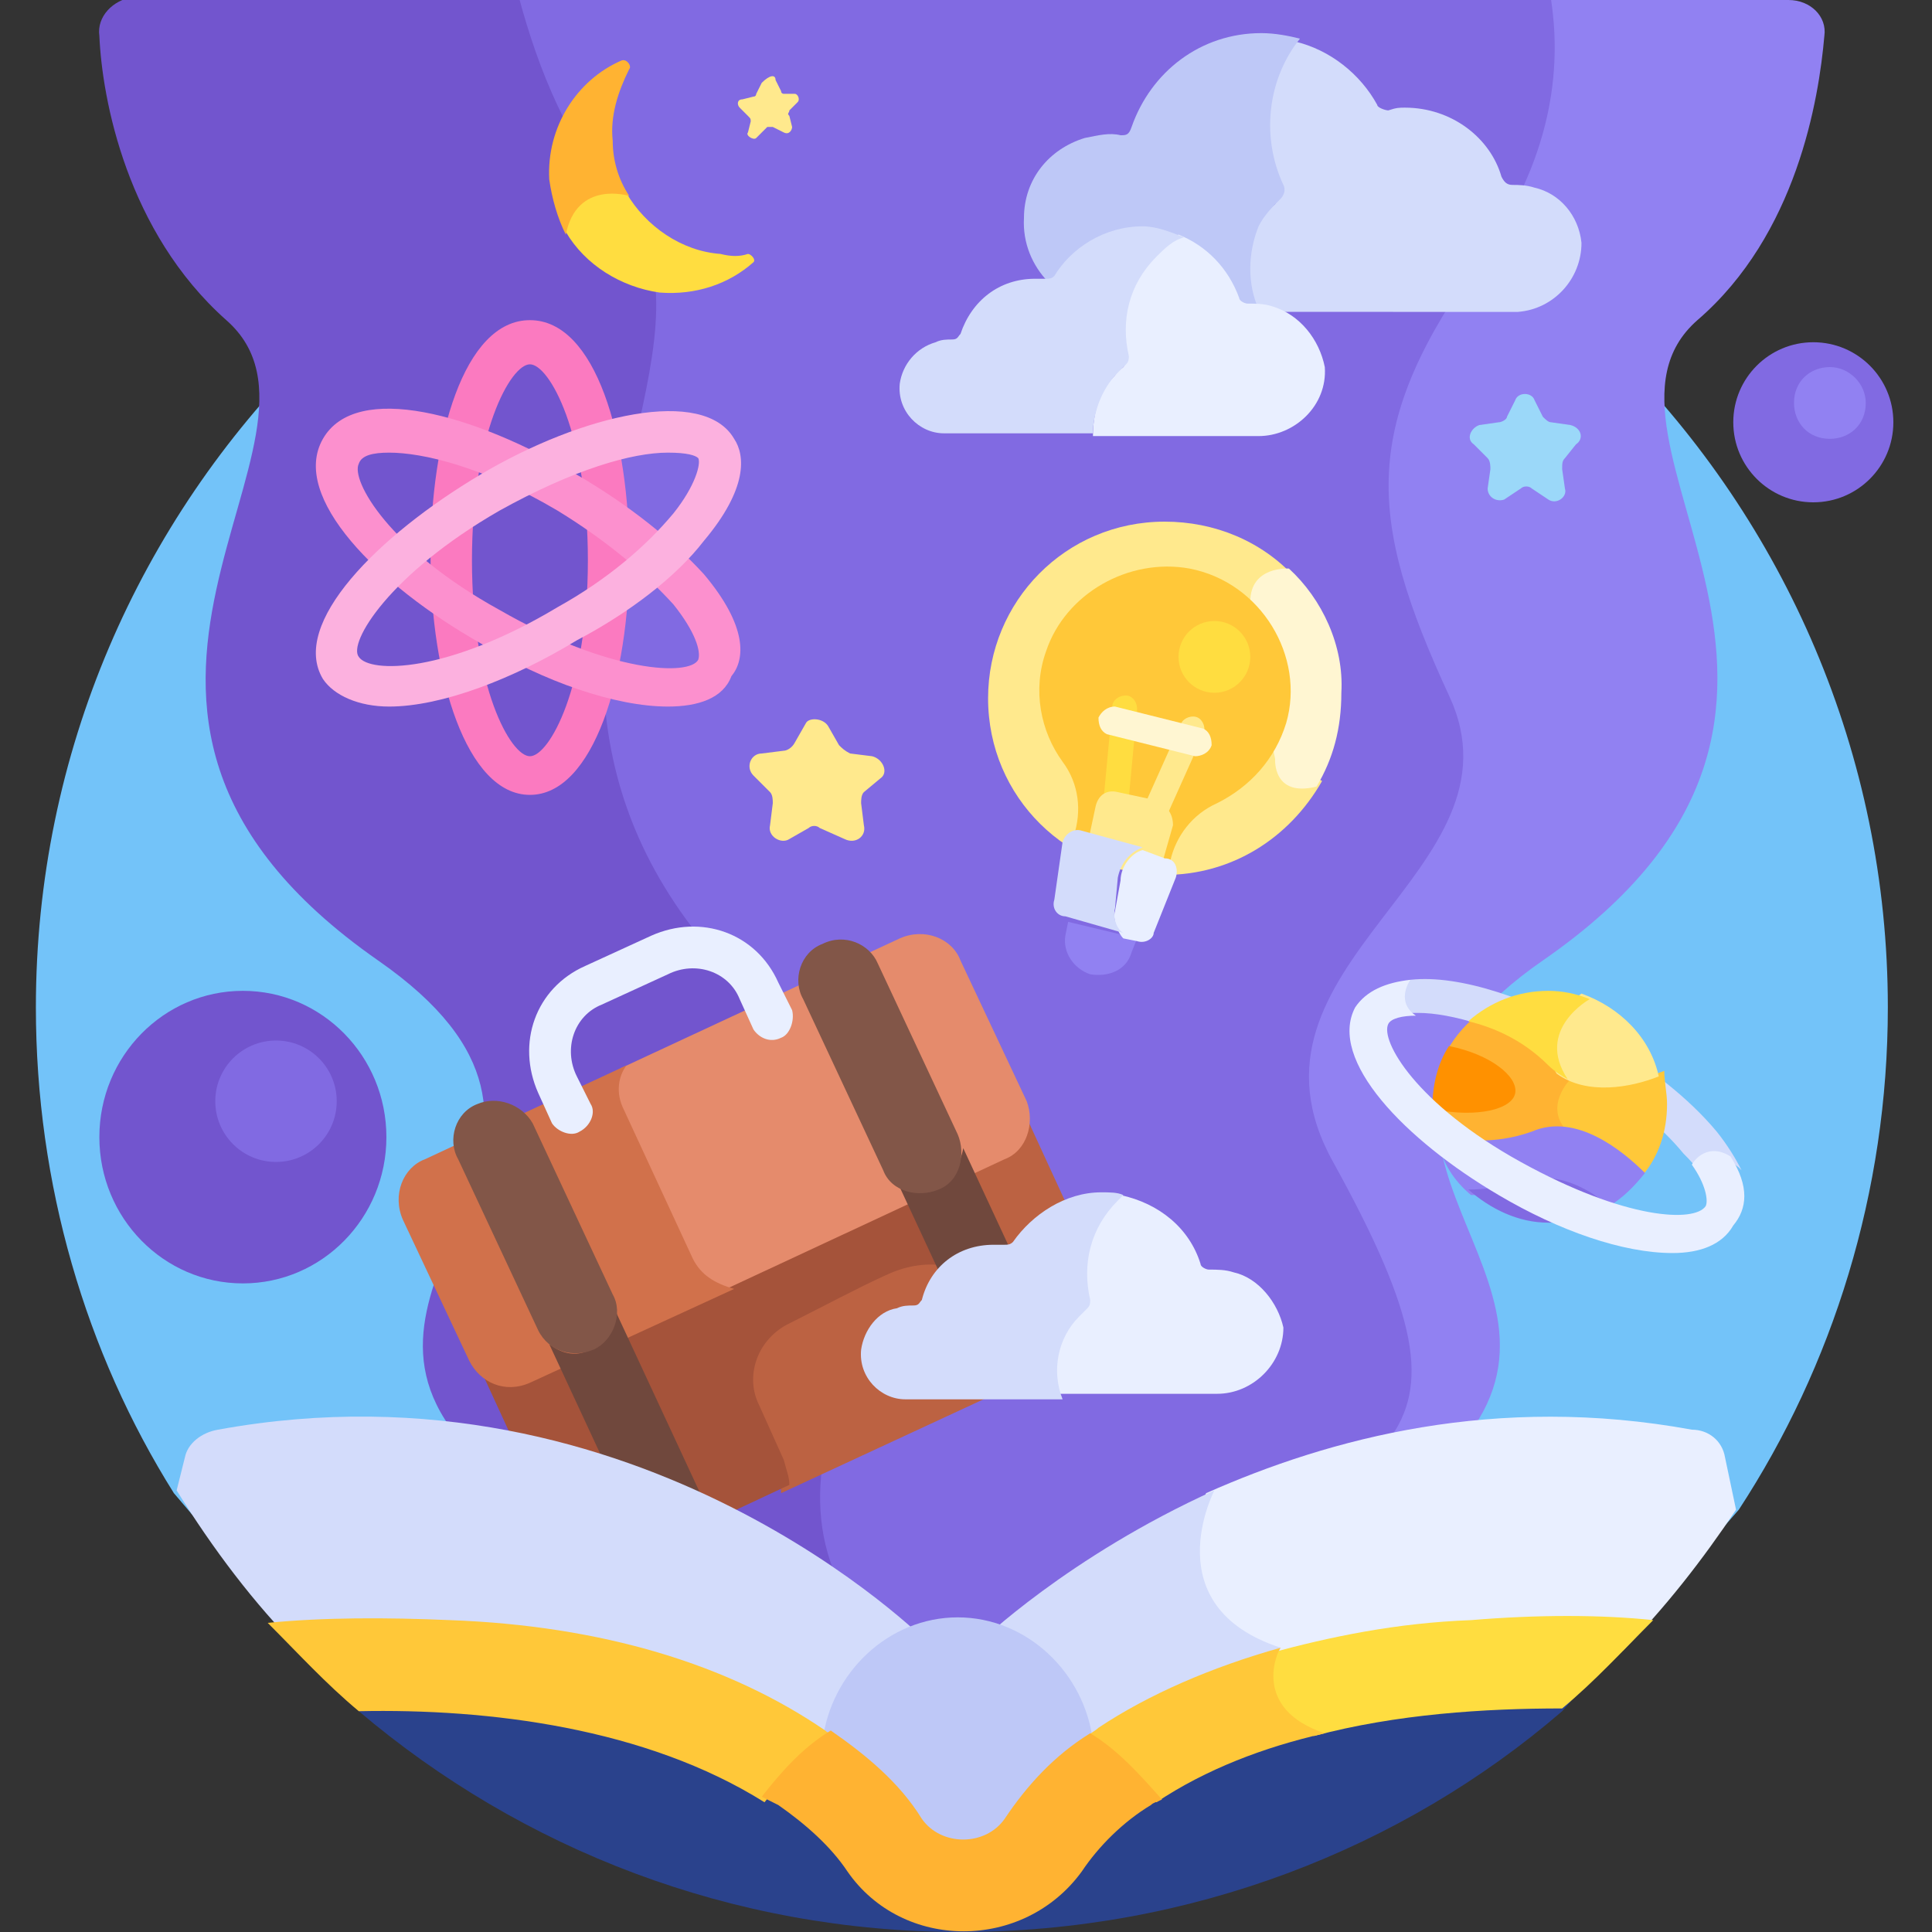
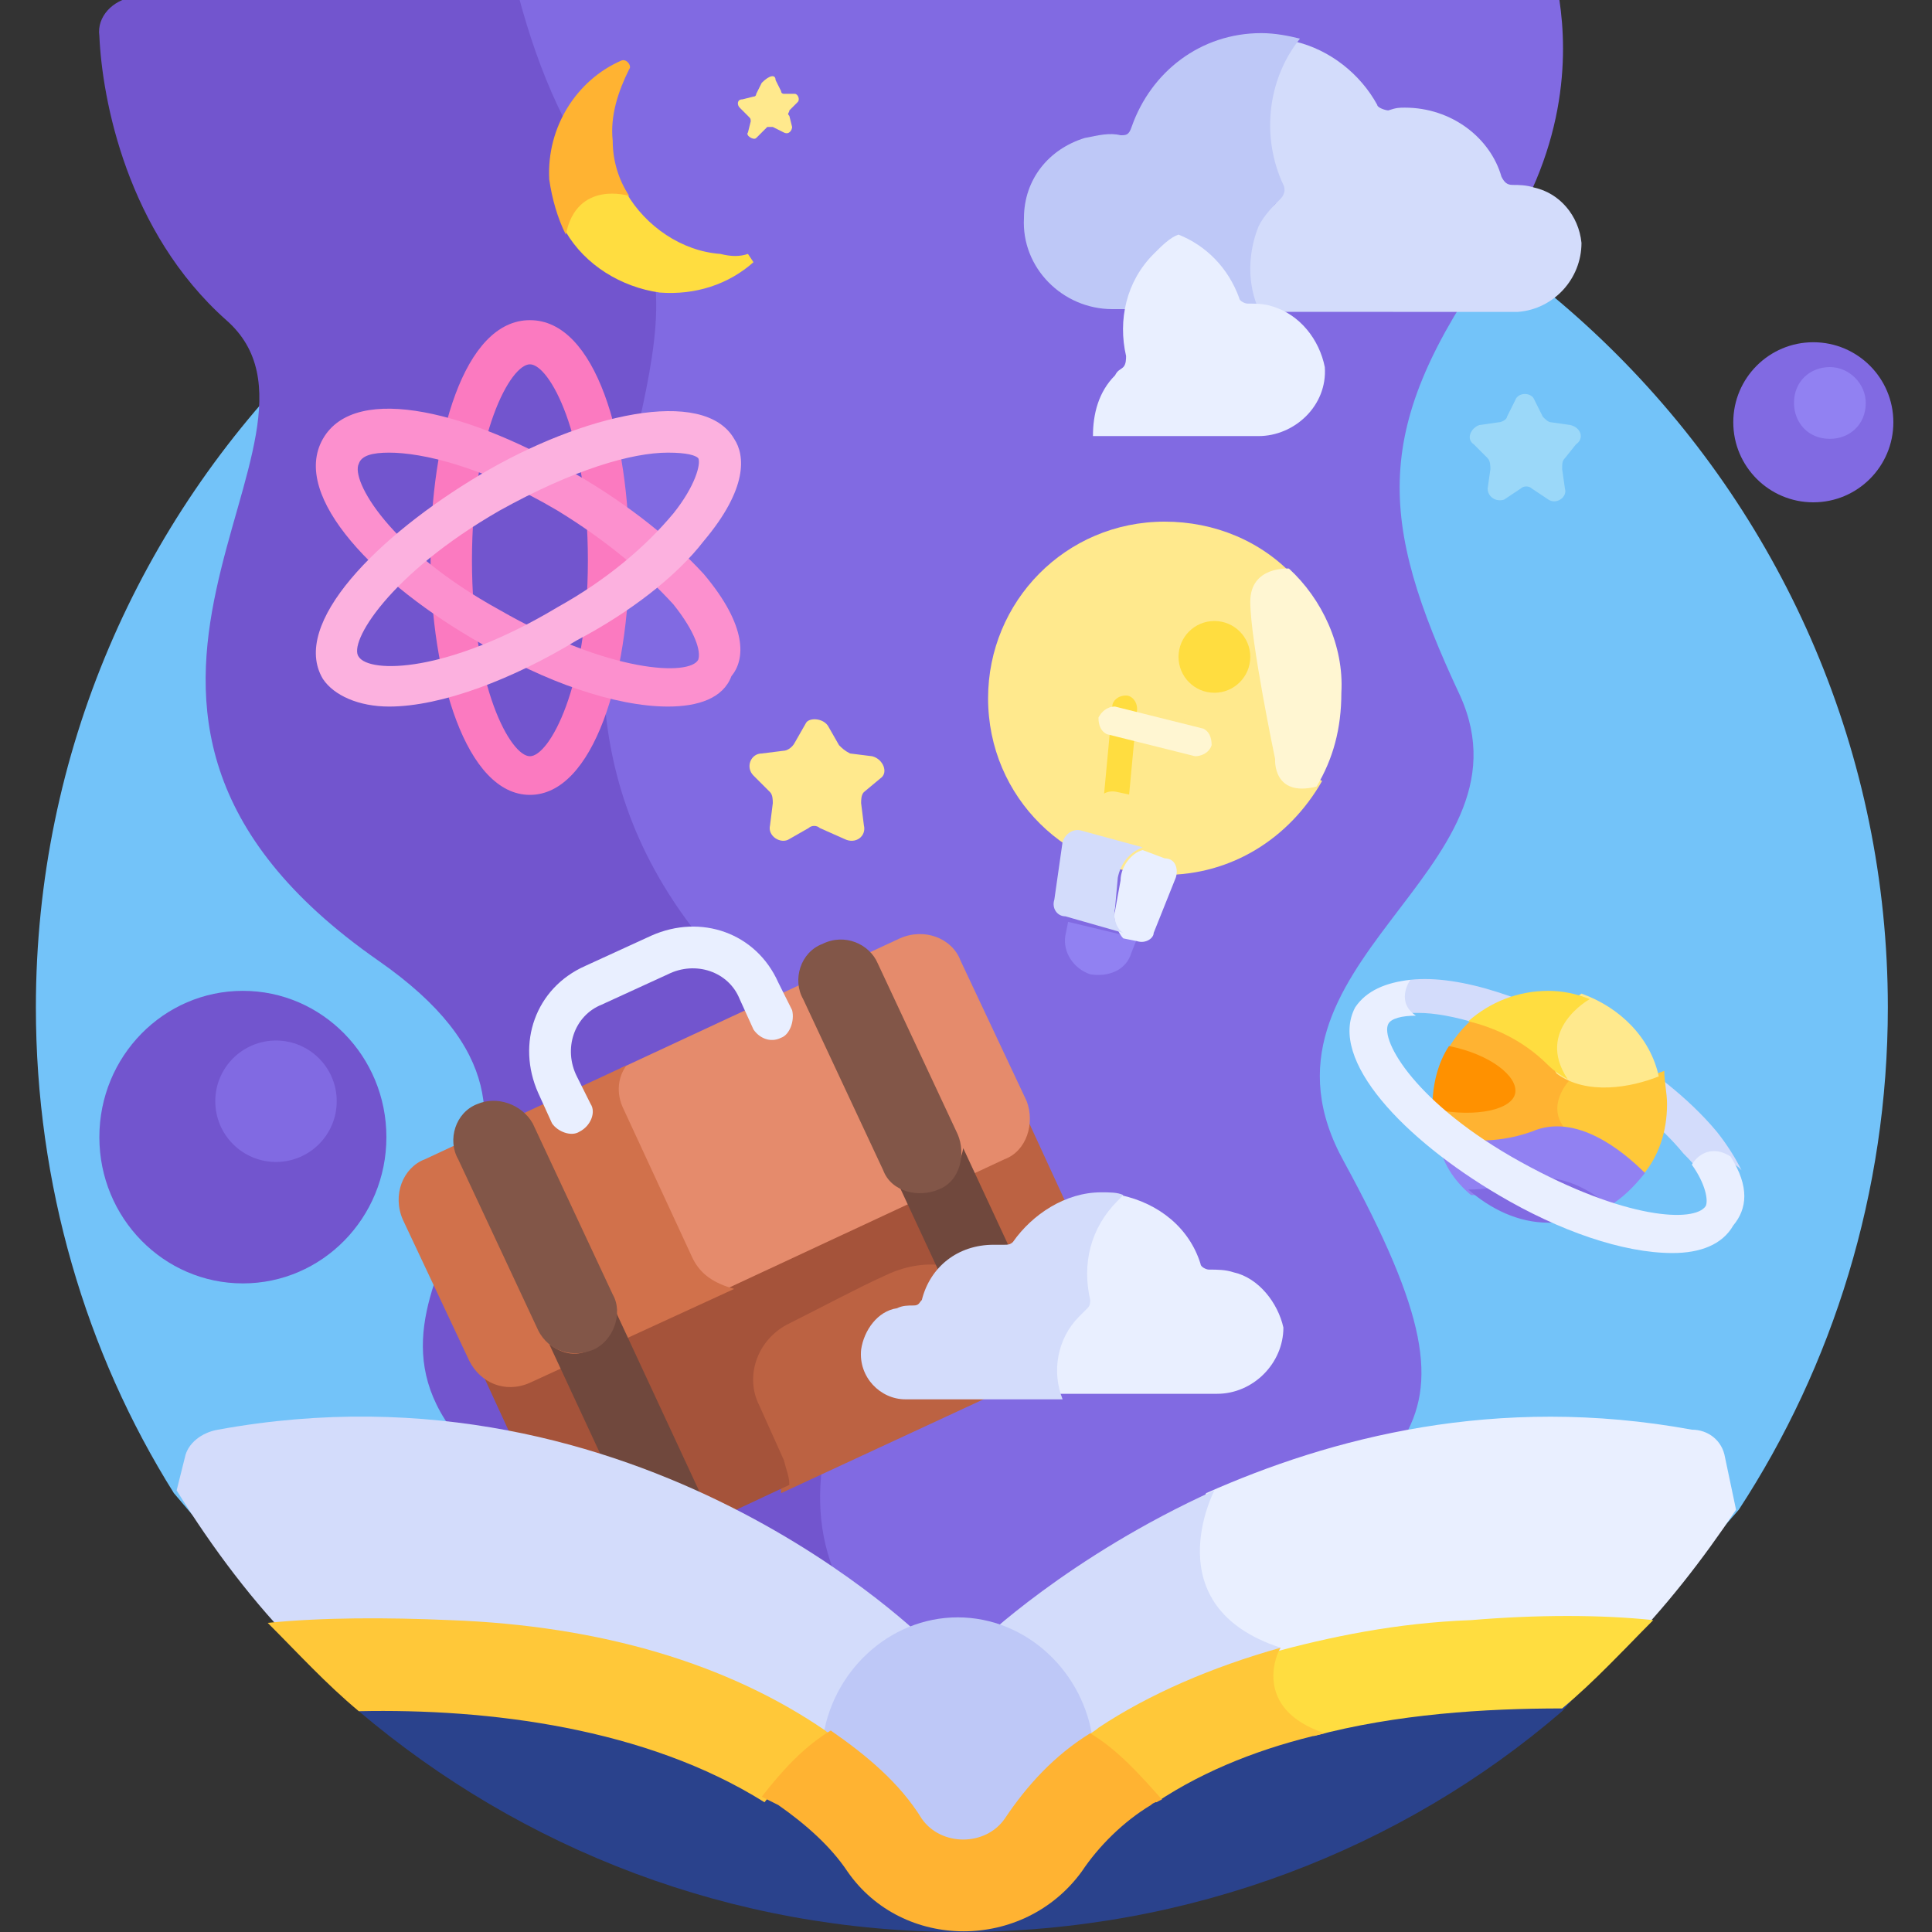
<svg xmlns="http://www.w3.org/2000/svg" version="1.1" id="Layer_1" x="0px" y="0px" width="70px" height="70px" viewBox="0 0 70 70" style="enable-background:new 0 0 70 70;" xml:space="preserve">
  <rect x="0" y="0" width="70" height="70" fill="#333333" stroke="none" />
  <style type="text/css">
	.st0{fill:#73C3F9;}
	.st1{fill:#2A428C;}
	.st2{fill:#816AE2;}
	.st3{fill:#9181F2;}
	.st4{fill:#7255CE;}
	.st5{fill:#D3DCFB;}
	.st6{fill:#FFE98D;}
	.st7{fill:#FFF6D2;}
	.st8{fill:#FFC839;}
	.st9{fill:#FFDD40;}
	.st10{fill:#BC6242;}
	.st11{fill:#A5533A;}
	.st12{fill:#E58B6C;}
	.st13{fill:#D1714B;}
	.st14{fill:#70483D;}
	.st15{fill:#825648;}
	.st16{fill:#E9EFFF;}
	.st17{fill:#BEC8F7;}
	.st18{fill:#FFB332;}
	.st19{fill:#9BD8F9;}
	.st20{fill:#FF9100;}
	.st21{fill:#FB7AC0;}
	.st22{fill:#FC90CE;}
	.st23{fill:#FCB1DF;}
</style>
  <g>
    <path class="st0" d="M10.9,59.5h47.9l4.2-4.8c3.4-5.2,5.4-11.5,5.4-18.2C68.4,18.1,53.4,3,34.9,3S1.3,18,1.3,36.5   c0,6.4,1.8,12.5,5,17.6L10.9,59.5z" />
    <path class="st1" d="M12.4,61.2L13,62c5.9,5,13.5,8,21.8,8s16-3,21.8-8l0.7-0.8H12.4z" />
    <path class="st2" d="M48.7,42.1c-4-7.2,7.1-10.5,4.2-16.9c-3-6.4-3.2-9.7,1.2-15.9C56.8,5.5,56.8,2,56.5,0H18.5   c0.6,2.6,1.8,5.4,3.8,7.6c1.8,2,1.2,5,0.4,8.6h-0.5v2.2h0.1c-1.1,5.5-1.7,12.1,5.6,18.5c8.5,7.5-0.2,13.2,2,19.9   c1.5,1,2.5,1.8,3.1,2.4c0.6-0.2,1.2-0.3,1.8-0.3c0.6,0,1.1,0.1,1.6,0.3c1.8-1.6,7-5.6,14.4-7C52.1,50.1,51.7,47.6,48.7,42.1   L48.7,42.1z" />
-     <path class="st3" d="M61.5,11.6c3.6-3.1,4.4-8,4.6-10.3C66.2,0.6,65.6,0,64.8,0h-8.6c0.3,2,0.3,5.4-2.5,9.3   c-4.4,6.1-4.2,9.4-1.2,15.9c3,6.4-8.2,9.7-4.2,16.9c3.1,5.6,3.5,8.1,2,10.1c1-0.2,2-0.3,3.1-0.5c4-5.9-6.6-10.6,2.5-16.9   C69.2,25.6,56.6,15.9,61.5,11.6L61.5,11.6z" />
    <path class="st4" d="M28.1,36.8c-7.1-6.2-6.7-12.6-5.7-18h-0.2V16H23c0.8-3.5,1.4-6.4-0.4-8.5c-2-2.2-3.1-5-3.8-7.6h-14   C4.1,0,3.5,0.6,3.6,1.3c0.1,2.3,1,7.1,4.6,10.3c4.9,4.3-7.7,14,5.5,23.2c9.2,6.4-1.5,11.1,2.6,16.9c6.1,0.7,10.9,3.2,13.9,5.2   C27.6,50.2,36.7,44.5,28.1,36.8L28.1,36.8z" />
    <path class="st5" d="M50.8,36.1c0,0.2,0.1,0.5,0.3,0.6c0.1,0,0.2,0,0.3,0c1.1,0,3.1,0.5,5.7,2c1.6,0.9,3,2,3.9,3.1   c0.2,0.2,0.4,0.4,0.5,0.6c0-0.1,0.1-0.4,0.5-0.5c0.3-0.1,0.6,0.1,1,0.4c0,0,0,0,0.1,0.1c-0.2-0.4-0.5-0.9-0.9-1.4   c-1-1.2-2.5-2.4-4.3-3.4c-2.4-1.4-5-2.3-6.8-2.1C50.8,35.6,50.8,35.8,50.8,36.1L50.8,36.1z" />
    <path class="st6" d="M47.7,28.3c-0.4,0.1-0.8,0.1-1-0.1c-0.3-0.3-0.3-0.7-0.3-0.7l0,0l0,0c0-0.1-0.9-4.3-0.9-5.6   c0-0.4,0.1-0.6,0.3-0.8c0.4-0.3,0.8-0.3,1.1-0.2c-1.2-1.3-2.9-2-4.7-2c-3.6,0-6.4,2.9-6.4,6.4c0,3.6,2.9,6.4,6.4,6.4   c2.4,0,4.5-1.3,5.7-3.4C47.8,28.2,47.7,28.3,47.7,28.3L47.7,28.3z" />
    <path class="st7" d="M46.7,20.6c0,0-1.4-0.1-1.4,1.2c0,1.4,0.9,5.7,0.9,5.7s-0.1,1.4,1.5,1c0.6-1,0.9-2.1,0.9-3.4   C48.7,23.4,47.9,21.7,46.7,20.6z" />
-     <path class="st8" d="M43.1,20.6c-2.2-0.4-4.5,0.9-5.2,3c-0.5,1.4-0.2,2.9,0.6,4c0.6,0.8,0.7,1.8,0.4,2.7l-0.1,0.1   c0.1-0.1,0.2-0.1,0.3-0.1l2.9,0.8c0.1,0,0.2,0.1,0.3,0.2l0.1-0.1c0.2-0.9,0.8-1.7,1.7-2.1c1.2-0.6,2.1-1.6,2.5-2.9   C47.3,23.8,45.7,21.1,43.1,20.6L43.1,20.6z" />
    <path class="st9" d="M40,28.8l0.3-3.2c0-0.2,0.2-0.4,0.5-0.4c0.2,0,0.4,0.2,0.4,0.5l-0.3,3.2c0,0.2-0.2,0.4-0.5,0.4   S39.9,29,40,28.8z" />
    <path class="st6" d="M42.3,29.5l1.3-2.9c0.1-0.2,0-0.5-0.2-0.6c-0.2-0.1-0.5,0-0.6,0.2l-1.3,2.9c-0.1,0.2,0,0.5,0.2,0.6   C42,29.8,42.3,29.7,42.3,29.5z" />
    <path class="st10" d="M40.1,46.8l-2.9-6.3c-0.1,0.6-0.4,1-0.9,1.3L33.7,43l0.9,2.9c-0.5-0.1-1.5-0.3-2.7,0.3   c-1,0.5-2.5,1.3-3.7,1.8c-1.1,0.6-1.6,2-1,3.2l0.9,2c0.1,0.3,0.2,0.6,0.2,0.9l11-5.1C40.1,48.5,40.5,47.5,40.1,46.8L40.1,46.8z" />
    <path class="st11" d="M28.4,52.9l-0.9-2c-0.5-1-0.1-2.3,1-2.9c1.2-0.6,2.7-1.4,3.6-1.8c1.7-0.8,2.9-0.1,2.9-0.1l-1-3.4l-15,7   c-0.6,0.3-1.1,0.2-1.6-0.1l2.9,6.3c0.4,0.8,1.3,1.1,2.1,0.8l6.2-2.9C28.6,53.5,28.5,53.3,28.4,52.9L28.4,52.9z" />
    <path class="st12" d="M37.2,39.9l-2.4-5.1c-0.3-0.8-1.3-1.2-2.2-0.8l-10.1,4.7c-0.3,0.5-0.3,1,0,1.6l2.5,5.5c0.2,0.5,0.6,0.8,1.1,1   L36.4,42C37.2,41.7,37.5,40.7,37.2,39.9z" />
    <path class="st13" d="M25.1,45.6l-2.5-5.4c-0.3-0.6-0.2-1.2,0.1-1.6l-7.3,3.4c-0.8,0.3-1.2,1.3-0.8,2.2l2.4,5.1   c0.4,0.8,1.3,1.2,2.2,0.8l7.4-3.4C25.9,46.5,25.4,46.2,25.1,45.6L25.1,45.6z" />
    <path class="st14" d="M21.4,48.9c-0.6,0.3-1.1,0.1-1.5-0.2l3.3,7.1c0.3,0.7,1.1,1,1.8,0.6c0.7-0.3,1-1.1,0.6-1.8l-3.3-7.1   C22.3,48.1,21.9,48.7,21.4,48.9L21.4,48.9z" />
    <path class="st15" d="M17.3,40c-0.8,0.3-1.1,1.3-0.7,2l2.9,6.2c0.4,0.8,1.3,1,2,0.7s1.1-1.3,0.7-2l-2.9-6.2   C18.9,40,18,39.7,17.3,40L17.3,40z" />
    <path class="st14" d="M34,43c-0.6,0.3-1.1,0.1-1.5-0.2l3.3,7.1c0.3,0.7,1.1,1,1.8,0.6c0.7-0.3,1-1.1,0.6-1.8l-3.3-7.1   C34.8,42.2,34.4,42.8,34,43z" />
    <path class="st15" d="M29.8,34.2c-0.8,0.3-1.1,1.3-0.7,2l2.9,6.2c0.3,0.8,1.3,1,2,0.7c0.8-0.3,1-1.3,0.7-2l-2.9-6.2   C31.5,34.2,30.6,33.8,29.8,34.2L29.8,34.2z" />
    <g>
      <path class="st16" d="M28.3,37.6c-0.4,0.2-0.8,0-1-0.3l-0.5-1.1c-0.4-1-1.6-1.4-2.6-0.9l-2.4,1.1c-1,0.4-1.4,1.6-0.9,2.6l0.5,1    c0.2,0.3,0,0.8-0.4,1c-0.3,0.2-0.8,0-1-0.3l-0.5-1.1c-0.8-1.8-0.1-3.8,1.7-4.6l2.4-1.1c1.8-0.8,3.8-0.1,4.6,1.7l0.5,1    C28.8,37,28.6,37.5,28.3,37.6L28.3,37.6z" />
    </g>
    <path class="st5" d="M57.3,8.8c-0.1-1-0.8-1.8-1.7-2c-0.3-0.1-0.6-0.1-0.8-0.1c-0.2,0-0.3-0.1-0.4-0.3C54,5,52.6,3.9,50.9,3.9   c-0.2,0-0.3,0-0.6,0.1c-0.1,0-0.4-0.1-0.4-0.2c-0.6-1.1-1.7-2-3-2.3c-1.2,1.5-1.4,3.6-0.6,5.4c0.1,0.1,0,0.3-0.1,0.5   c-0.4,0.3-0.6,0.6-0.8,1c-0.5,0.9-0.5,2-0.1,2.9H55C56.3,11.2,57.3,10.1,57.3,8.8L57.3,8.8z" />
    <g>
      <path class="st17" d="M45.6,8.2c0.2-0.4,0.5-0.7,0.8-1c0.1-0.1,0.2-0.3,0.1-0.5c-0.8-1.7-0.6-3.8,0.6-5.3    c-0.4-0.1-0.9-0.2-1.4-0.2c-2.2,0-4,1.4-4.7,3.4c-0.1,0.3-0.2,0.3-0.4,0.3c-0.4-0.1-0.8,0-1.3,0.1c-1.3,0.4-2.2,1.5-2.2,2.9    c-0.1,1.8,1.4,3.3,3.2,3.3h5.3C45.2,10.3,45.2,9.2,45.6,8.2L45.6,8.2z" />
    </g>
    <path class="st16" d="M46.1,11.1c-0.3-0.1-0.6-0.1-0.9-0.1c-0.1,0-0.3-0.1-0.3-0.2c-0.4-1.1-1.2-1.9-2.2-2.3   c-0.3,0.1-0.6,0.4-0.9,0.7c-1,1-1.3,2.4-1,3.7c0,0.1,0,0.3-0.1,0.4c-0.1,0.1-0.2,0.1-0.3,0.3c-0.6,0.6-0.8,1.4-0.8,2.2h6   c1.3,0,2.5-1.1,2.4-2.5C47.8,12.3,47.1,11.4,46.1,11.1z" />
    <g>
-       <path class="st5" d="M40.5,13.5c0.1-0.1,0.2-0.2,0.3-0.3c0.1-0.1,0.1-0.2,0.1-0.3c-0.3-1.3,0-2.6,1-3.6c0.3-0.3,0.6-0.6,1-0.7    c-0.5-0.2-1-0.4-1.5-0.4c-1.4,0-2.6,0.8-3.2,1.8c-0.1,0.1-0.2,0.1-0.3,0.1c-0.1,0-0.3,0-0.4,0c-1.3,0-2.3,0.8-2.7,2    c-0.1,0.1-0.1,0.2-0.3,0.2s-0.4,0-0.6,0.1c-0.7,0.2-1.2,0.8-1.3,1.5c-0.1,1,0.7,1.8,1.6,1.8h5.4C39.6,15,39.9,14.1,40.5,13.5    L40.5,13.5z" />
-     </g>
+       </g>
    <g>
      <path class="st16" d="M44.7,46.1c-0.3-0.1-0.6-0.1-0.9-0.1c-0.1,0-0.3-0.1-0.3-0.2c-0.4-1.3-1.5-2.2-2.9-2.5    c-0.1,0.1-0.1,0.1-0.2,0.1c-1,1-1.3,2.4-1,3.6c0,0.1,0,0.2-0.1,0.3c-0.1,0.1-0.2,0.1-0.3,0.3c-0.8,0.8-1,2-0.6,2.9h5.7    c1.3,0,2.4-1.1,2.4-2.4C46.3,47.2,45.6,46.3,44.7,46.1L44.7,46.1z" />
      <path class="st16" d="M33,47.4c-0.1,0-0.1,0-0.2,0h0.1C32.9,47.4,32.9,47.4,33,47.4z" />
    </g>
    <g>
      <path class="st5" d="M39.1,47.7c0.1-0.1,0.2-0.2,0.3-0.3c0.1-0.1,0.1-0.2,0.1-0.3c-0.3-1.3,0-2.6,1-3.6c0.1-0.1,0.1-0.1,0.2-0.2    c-0.2-0.1-0.5-0.1-0.8-0.1c-1.3,0-2.5,0.8-3.2,1.8c-0.1,0.1-0.2,0.1-0.3,0.1c-0.1,0-0.3,0-0.4,0c-1.3,0-2.3,0.8-2.6,2    c-0.1,0.1-0.1,0.2-0.3,0.2c-0.2,0-0.4,0-0.6,0.1c-0.7,0.1-1.2,0.8-1.3,1.5c-0.1,1,0.7,1.8,1.6,1.8h5.7    C38.1,49.7,38.3,48.5,39.1,47.7L39.1,47.7z" />
    </g>
    <path class="st16" d="M62.5,52.8c-0.1-0.6-0.6-1-1.2-1c-7.1-1.3-13.1,0.3-17.6,2.3l0,0c-0.3,0.6-0.8,2.1-0.2,3.5   c0.4,1,1.3,1.8,2.6,2.2c-0.1,0.3-0.3,0.9-0.1,1.5c4.4-1,9.2-1.4,12.8-1.5c1.5-1.5,2.9-3.3,4.1-5.1L62.5,52.8z" />
    <path class="st5" d="M46.3,61.3c-0.3-0.8,0.1-1.6,0.1-1.6C41.8,58.2,44,54,44,54c-5.3,2.4-8.5,5.5-8.5,5.5l3.4,4.1   C41.1,62.6,43.6,61.9,46.3,61.3z" />
    <path class="st5" d="M7.9,51.8c-0.6,0.1-1.1,0.5-1.2,1L6.4,54c1.3,2.1,2.8,4.1,4.5,5.8c5.7,0.4,14.1,1.3,19.2,3.8l3.5-4.1   C33.6,59.5,23.2,49,7.9,51.8z" />
    <path class="st17" d="M33.2,66.3c0.7,1,2.3,1,3,0c0.9-1.3,2-2.3,3.4-3.2c-0.3-2.5-2.4-4.5-4.9-4.5c-2.5,0-4.6,2-4.9,4.5   C31.1,63.9,32.3,65,33.2,66.3L33.2,66.3z" />
    <path class="st8" d="M16.3,58.7c-2.3-0.1-4.6-0.1-6.6,0.1c1.1,1.1,2.1,2.2,3.3,3.2c4.7-0.1,10.4,0.6,14.7,3.3   c0.7-0.9,1.5-1.8,2.5-2.4c-0.1-0.1-0.2-0.1-0.3-0.2C26.4,60.3,21.8,58.9,16.3,58.7L16.3,58.7z" />
    <path class="st9" d="M53.3,58.7c-2.7,0.1-5.1,0.6-7.3,1.2h0.1c-0.1,0.4-0.3,1,0,1.6c0.2,0.6,0.8,1,1.5,1.4c3-0.8,6.2-1,9-1   c1.2-1,2.2-2.1,3.3-3.2C58,58.5,55.7,58.5,53.3,58.7L53.3,58.7z" />
    <path class="st8" d="M48,62.8c-2.7-0.9-1.7-3-1.6-3.1c-2.5,0.7-4.8,1.7-6.6,2.9c-0.1,0.1-0.3,0.2-0.4,0.3c1,0.6,1.8,1.4,2.5,2.4   C43.7,64.1,45.8,63.3,48,62.8L48,62.8z" />
    <path class="st18" d="M39.5,62.8c-1.3,0.8-2.3,1.9-3.1,3.1c-0.7,1-2.3,1-3,0c-0.8-1.3-2-2.3-3.3-3.2c-1,0.6-1.8,1.5-2.5,2.4   c0.2,0.1,0.4,0.2,0.6,0.3c1,0.7,1.9,1.5,2.5,2.4c2,2.9,6.4,2.9,8.5,0c0.6-0.9,1.5-1.8,2.5-2.4c0.1-0.1,0.2-0.1,0.4-0.2   C41.3,64.3,40.5,63.4,39.5,62.8L39.5,62.8z" />
    <path class="st7" d="M43.3,27.4l-3.2-0.8c-0.2-0.1-0.3-0.3-0.3-0.6c0.1-0.2,0.3-0.4,0.6-0.4l3.2,0.8c0.2,0.1,0.3,0.3,0.3,0.6   C43.8,27.3,43.5,27.4,43.3,27.4z" />
    <path class="st6" d="M41.9,29l-1.4-0.3c-0.4-0.1-0.7,0.1-0.8,0.5l-0.3,1.4l2.7,0.7l0.4-1.4C42.5,29.5,42.3,29.2,41.9,29L41.9,29z" />
    <path class="st3" d="M41.2,34l-2.5-0.6l0,0l-0.1,0.5c-0.1,0.6,0.3,1.2,0.9,1.4c0.6,0.1,1.3-0.1,1.5-0.8L41.2,34L41.2,34L41.2,34z" />
    <path class="st16" d="M42.2,31.1l-0.8-0.3c-0.4,0.1-0.8,0.6-0.8,1.1l-0.2,1.1c-0.1,0.3,0.1,0.8,0.3,1l0.5,0.1   c0.3,0.1,0.6-0.1,0.6-0.3l0.8-2C42.7,31.5,42.6,31.1,42.2,31.1L42.2,31.1z" />
    <path class="st5" d="M40.4,32.9l0.1-1.1c0.1-0.5,0.4-0.9,0.9-1.1l-2.2-0.6c-0.3-0.1-0.6,0.1-0.7,0.4l-0.3,2.1   c-0.1,0.3,0.1,0.6,0.4,0.6l2.1,0.6C40.5,33.7,40.3,33.3,40.4,32.9L40.4,32.9z" />
-     <path class="st9" d="M27.1,9.2c-0.3,0.1-0.6,0.1-1,0c-1.4-0.1-2.7-1-3.4-2.2c-0.4-0.1-1.9-0.4-2.2,1.4c0.7,1.2,2,2,3.4,2.2   c1.3,0.1,2.5-0.3,3.4-1.1C27.4,9.4,27.2,9.2,27.1,9.2L27.1,9.2z" />
+     <path class="st9" d="M27.1,9.2c-0.3,0.1-0.6,0.1-1,0c-1.4-0.1-2.7-1-3.4-2.2c-0.4-0.1-1.9-0.4-2.2,1.4c0.7,1.2,2,2,3.4,2.2   c1.3,0.1,2.5-0.3,3.4-1.1L27.1,9.2z" />
    <path class="st6" d="M28.1,2.9l0.2,0.4c0,0.1,0.1,0.1,0.1,0.1l0.4,0c0.1,0,0.2,0.2,0.1,0.3l-0.3,0.3c0,0.1-0.1,0.1,0,0.2l0.1,0.4   c0,0.1-0.1,0.3-0.3,0.2l-0.4-0.2c-0.1,0-0.1,0-0.2,0L27.4,5c-0.1,0.1-0.4-0.1-0.3-0.2l0.1-0.4c0-0.1,0-0.1-0.1-0.2l-0.3-0.3   c-0.1-0.1-0.1-0.3,0.1-0.3l0.4-0.1c0.1,0,0.1-0.1,0.1-0.1l0.2-0.4C27.9,2.7,28.1,2.7,28.1,2.9L28.1,2.9z" />
    <path class="st6" d="M30,26.3l0.4,0.7c0.1,0.1,0.2,0.2,0.4,0.3l0.8,0.1c0.4,0.1,0.6,0.6,0.3,0.8l-0.6,0.5c-0.1,0.1-0.1,0.3-0.1,0.4   l0.1,0.8c0.1,0.4-0.3,0.7-0.7,0.5L29.7,30c-0.1-0.1-0.3-0.1-0.4,0l-0.7,0.4c-0.3,0.2-0.8-0.1-0.7-0.5l0.1-0.8c0-0.1,0-0.3-0.1-0.4   l-0.6-0.6c-0.3-0.3-0.1-0.8,0.3-0.8l0.8-0.1c0.1,0,0.3-0.1,0.4-0.3l0.4-0.7C29.3,26,29.8,26,30,26.3z" />
    <path class="st19" d="M55.6,14.5l0.3,0.6c0.1,0.1,0.2,0.2,0.3,0.2l0.7,0.1c0.4,0.1,0.5,0.5,0.2,0.7l-0.4,0.5   c-0.1,0.1-0.1,0.2-0.1,0.4l0.1,0.7c0.1,0.3-0.3,0.6-0.6,0.4l-0.6-0.4c-0.1-0.1-0.3-0.1-0.4,0l-0.6,0.4c-0.3,0.1-0.6-0.1-0.6-0.4   l0.1-0.7c0-0.1,0-0.3-0.1-0.4l-0.5-0.5c-0.3-0.2-0.1-0.6,0.2-0.7l0.7-0.1c0.1,0,0.3-0.1,0.3-0.2l0.3-0.6   C55,14.2,55.5,14.2,55.6,14.5L55.6,14.5z" />
    <path class="st8" d="M56.3,38.4c0.1,0.2,0.1,0.4,0.3,0.6c-0.1,0.2-0.4,0.6-0.4,1c0,0.4,0.1,0.7,0.4,1l0,0c1.1,0.1,2.2,1,2.9,1.6   c0.6-0.7,0.9-1.6,0.9-2.6c0-0.4-0.1-0.8-0.1-1.2C59,39.3,57.4,39.5,56.3,38.4L56.3,38.4z" />
    <path class="st18" d="M56.9,41.2c-0.1-0.1-0.1-0.1-0.1-0.2c-0.9-0.9,0.1-1.9,0.1-1.9c-0.1-0.1-0.1-0.3-0.2-0.4   c-0.1-0.1-0.2-0.2-0.4-0.3c-1-1-2-1.4-2.8-1.6c-1,0.8-1.6,2-1.6,3.4c0,0.4,0.1,0.9,0.2,1.3c0.8,0.2,2,0.3,3.4-0.2   C55.9,41,56.4,41,56.9,41.2z" />
    <path class="st3" d="M53.3,43.3c0.6,0,1.1-0.1,1.8-0.4c1.2-0.4,2.3,0.1,3.2,0.8c0.5-0.3,0.9-0.7,1.3-1.2c-0.8-0.8-2.5-2.2-4.1-1.5   c-1.4,0.5-2.6,0.3-3.4,0.2C52.2,42.1,52.7,42.8,53.3,43.3L53.3,43.3z" />
    <path class="st2" d="M55.1,42.8c-0.7,0.2-1.3,0.3-1.9,0.3c0.8,0.7,1.8,1.2,2.9,1.2c0.8,0,1.6-0.2,2.2-0.6   C57.5,43,56.3,42.4,55.1,42.8L55.1,42.8z" />
    <path class="st6" d="M57.3,36c-0.3,0.2-0.9,0.7-1.1,1.5c-0.1,0.5-0.1,0.9,0.2,1.4c1.1,0.8,2.7,0.5,3.7,0.1   C59.8,37.6,58.7,36.5,57.3,36z" />
    <path class="st9" d="M56.8,39.1c-1.2-1.8,0.8-2.9,0.8-2.9c-0.5-0.2-1-0.3-1.5-0.3c-1.1,0-2.1,0.4-2.9,1.1c0.8,0.2,1.9,0.6,2.9,1.6   C56.3,38.8,56.6,39,56.8,39.1L56.8,39.1z" />
    <path class="st20" d="M52.5,37.9c-0.4,0.6-0.6,1.4-0.6,2.2v0.1c0.1,0,0.1,0,0.1,0c1.5,0.3,2.8,0,2.9-0.6C55,39,54,38.2,52.5,37.9z" />
    <path class="st16" d="M62.7,41.9c-0.8-0.5-1.3,0.1-1.4,0.3c0.5,0.7,0.6,1.3,0.5,1.5c-0.4,0.6-2.9,0.5-6.7-1.6s-5.1-4.4-4.8-5   c0.1-0.2,0.5-0.3,1-0.3c-0.6-0.4-0.4-1-0.2-1.3c-0.9,0.1-1.6,0.4-2,1c-1,1.9,1.8,4.8,5.2,6.8c2.2,1.3,4.5,2.1,6.3,2.1   c1,0,1.8-0.3,2.2-1C63.3,43.8,63.4,43,62.7,41.9L62.7,41.9z" />
    <ellipse class="st2" cx="65.7" cy="15.3" rx="2.9" ry="2.9" />
    <path class="st3" d="M67.6,14.6c0,0.8-0.6,1.3-1.3,1.3c-0.8,0-1.3-0.6-1.3-1.3c0-0.8,0.6-1.3,1.3-1.3C67,13.3,67.6,13.9,67.6,14.6z   " />
    <ellipse class="st4" cx="8.8" cy="41.2" rx="5.2" ry="5.3" />
    <ellipse class="st2" cx="10" cy="39.9" rx="2.2" ry="2.2" />
    <g>
      <path class="st21" d="M19.2,28.8c-2.3,0-3.6-4.3-3.6-8.6s1.2-8.6,3.6-8.6s3.6,4.3,3.6,8.6S21.5,28.8,19.2,28.8L19.2,28.8z     M19.2,13.2c-0.7,0-2.1,2.5-2.1,7.1s1.4,7.1,2.1,7.1c0.7,0,2.1-2.5,2.1-7.1S19.9,13.2,19.2,13.2z" />
    </g>
    <g>
      <path class="st22" d="M24.2,25.6c-1.9,0-4.5-0.9-6.8-2.3c-3.7-2.1-6.9-5.3-5.7-7.4s5.5-0.9,9.2,1.3c1.9,1.1,3.5,2.4,4.6,3.6    c1.6,1.9,1.5,3.1,1,3.7C26.2,25.3,25.3,25.6,24.2,25.6z M14.1,16.4c-0.6,0-1,0.1-1.1,0.4c-0.3,0.6,1.1,3.1,5.1,5.3    c4,2.3,6.9,2.4,7.2,1.8c0.1-0.3-0.1-1-0.9-2c-1-1.1-2.4-2.3-4.2-3.4C17.5,16.9,15.3,16.4,14.1,16.4L14.1,16.4z" />
    </g>
    <g>
      <path class="st23" d="M14.1,25.6c-1.1,0-2-0.4-2.4-1c-1.2-2,2-5.2,5.7-7.4s8.1-3.2,9.2-1.3c0.4,0.6,0.5,1.8-1.1,3.7    c-1,1.3-2.7,2.6-4.6,3.6C18.6,24.6,16,25.6,14.1,25.6L14.1,25.6z M24.2,16.4c-1.3,0-3.4,0.6-6.1,2.1c-4,2.3-5.5,4.8-5.1,5.3    c0.4,0.6,3.2,0.6,7.2-1.8c1.8-1,3.2-2.2,4.2-3.4c0.8-1,1-1.8,0.9-2C25.2,16.5,24.9,16.4,24.2,16.4L24.2,16.4z" />
    </g>
    <ellipse class="st9" cx="44" cy="23.8" rx="1.3" ry="1.3" />
    <path class="st18" d="M22.8,7.1c-0.4-0.6-0.6-1.3-0.6-2c-0.1-0.9,0.2-1.8,0.6-2.6c0.1-0.1-0.1-0.4-0.3-0.3   c-1.6,0.7-2.7,2.4-2.6,4.3c0.1,0.7,0.3,1.4,0.6,2C20.9,6.5,22.8,7.1,22.8,7.1L22.8,7.1z" />
  </g>
</svg>